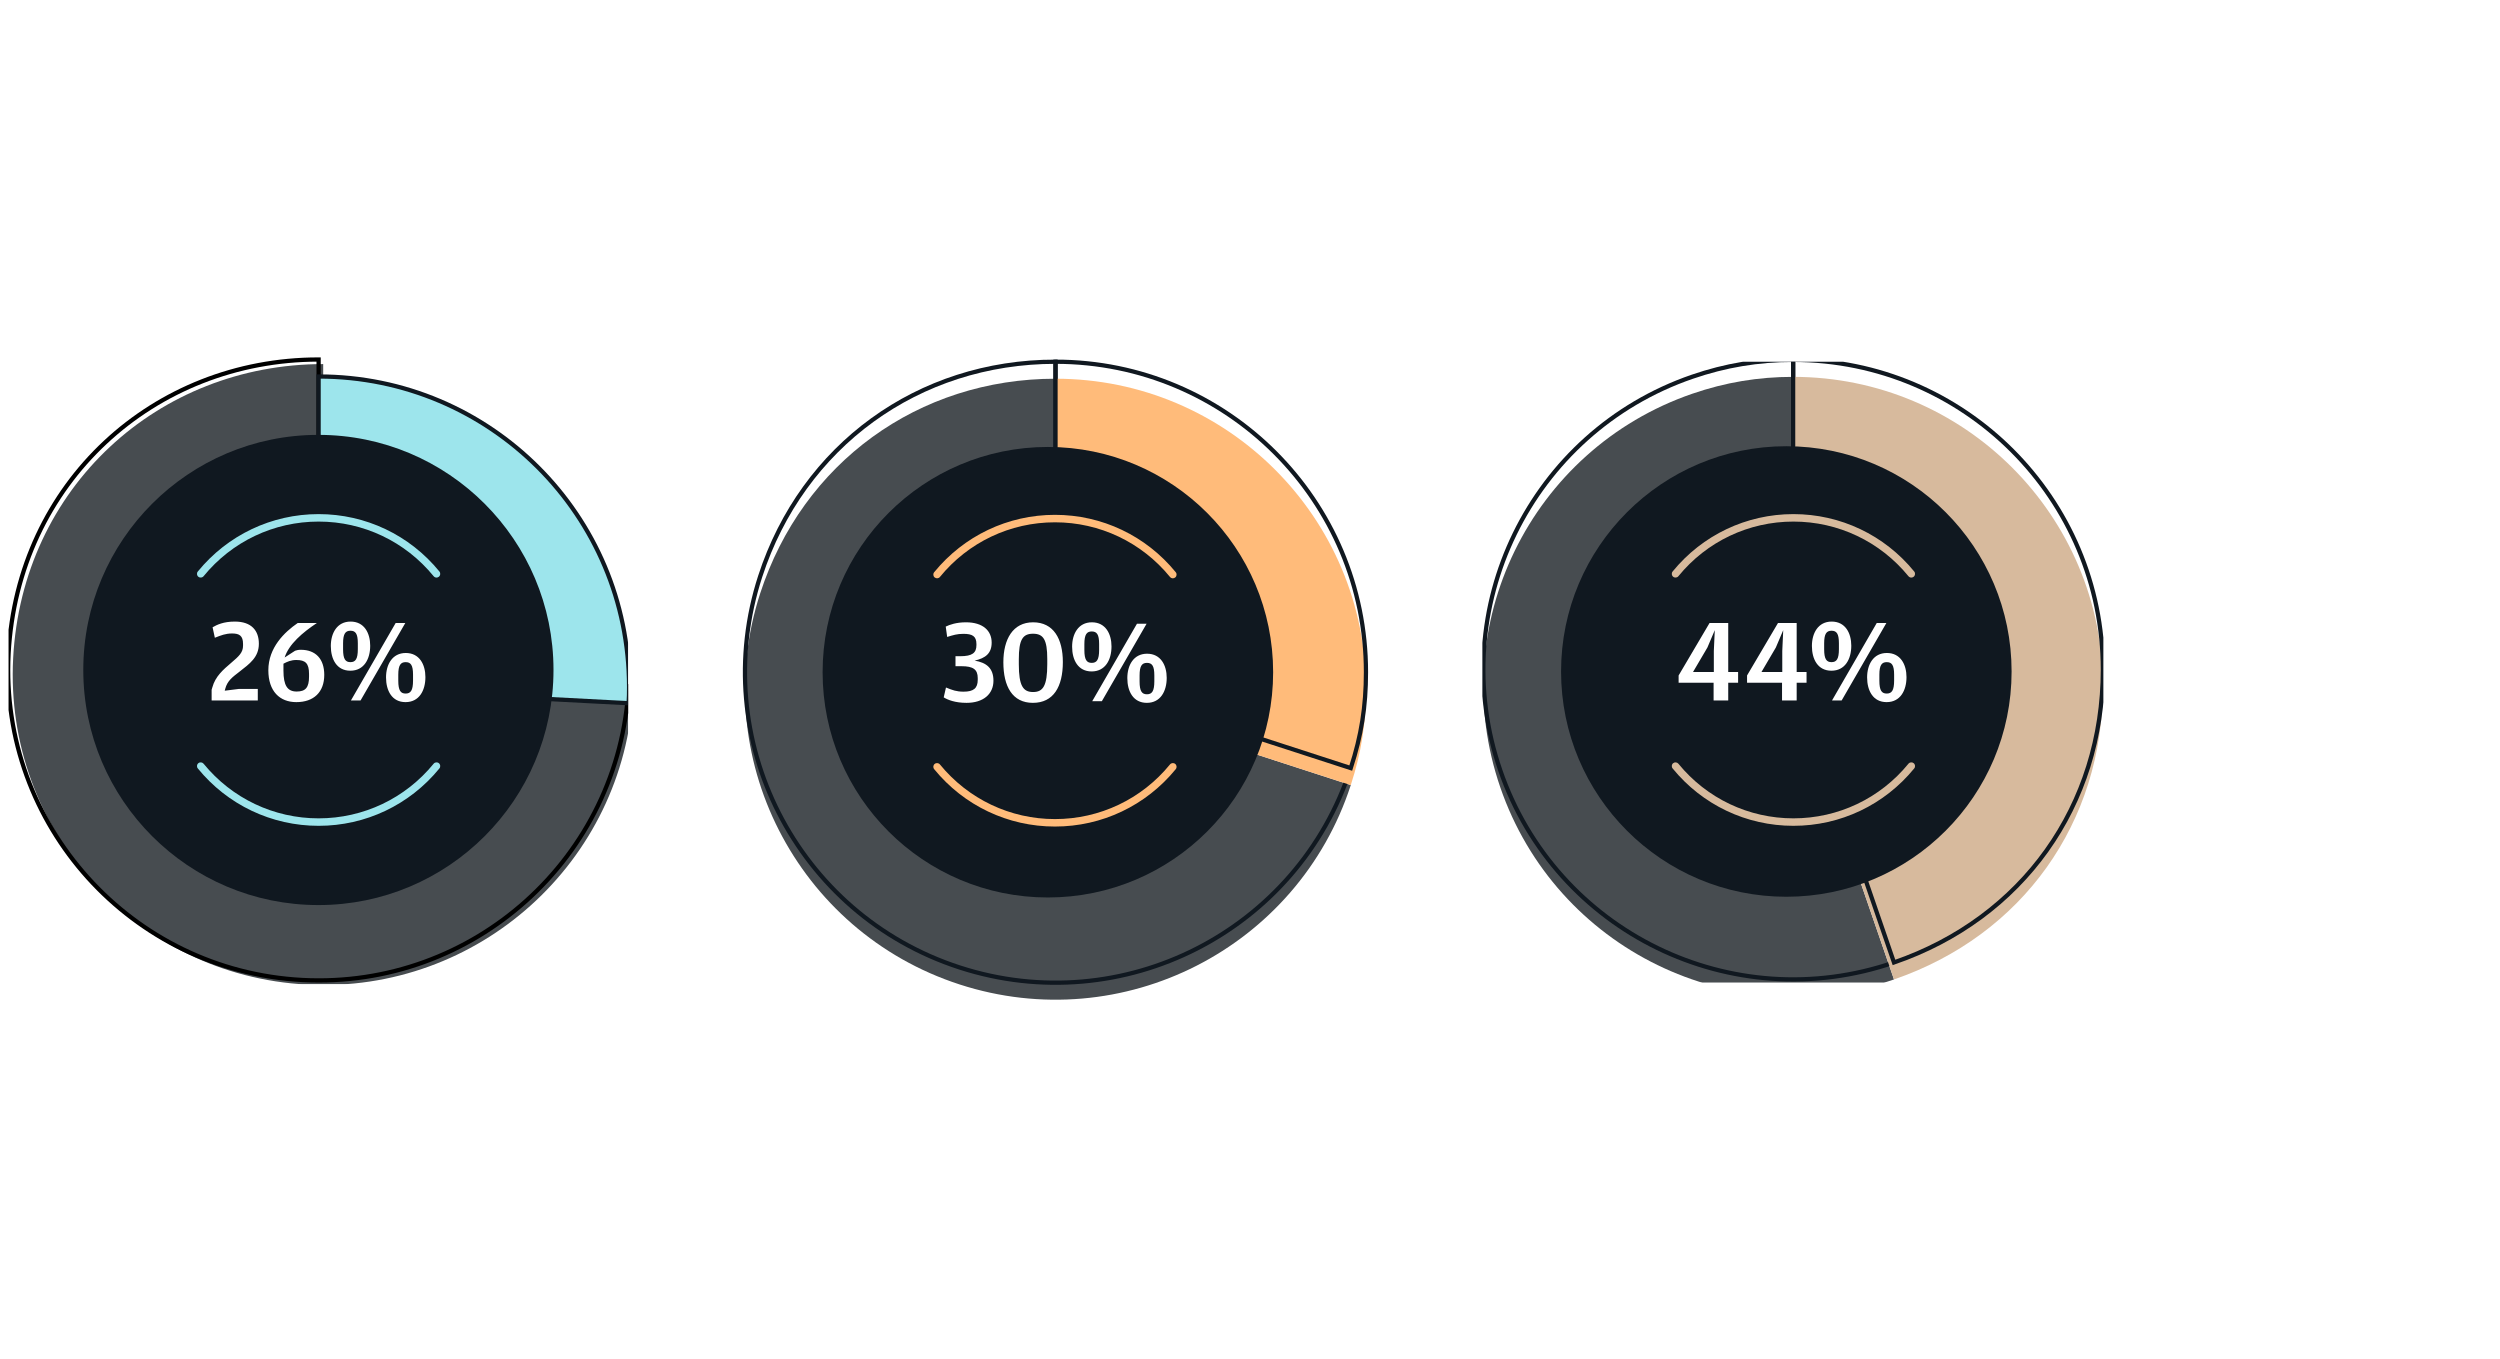
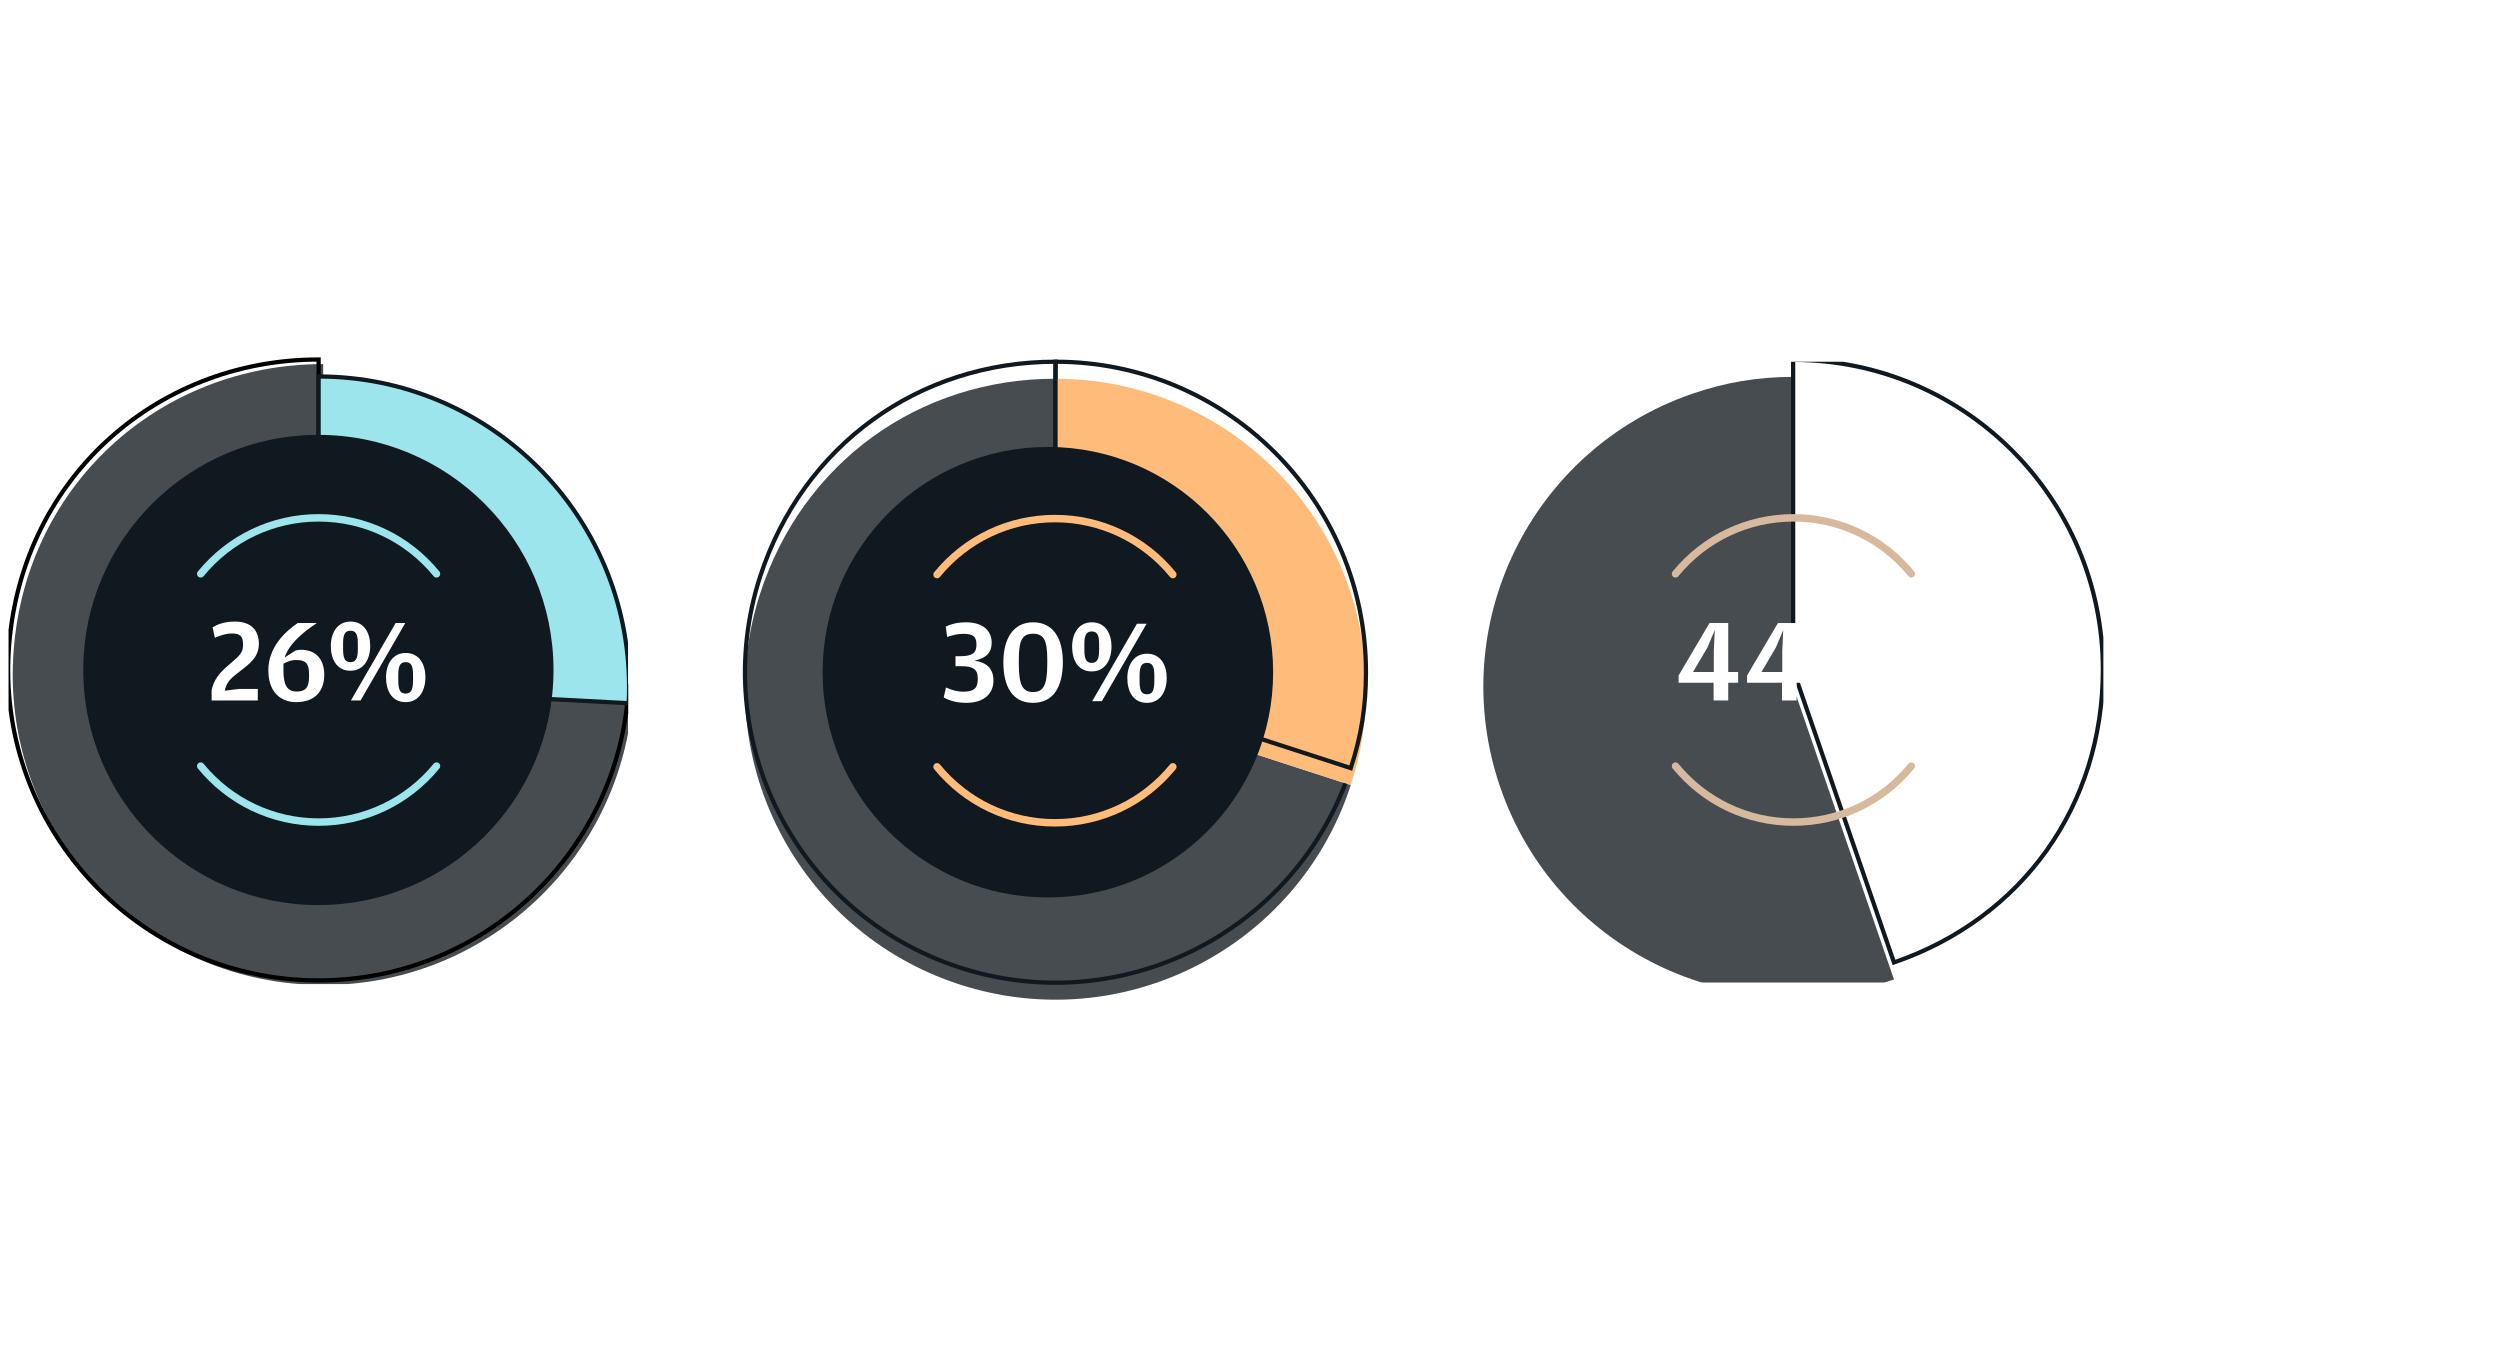
<svg xmlns="http://www.w3.org/2000/svg" width="585" height="318" viewBox="0 0 585 318" fill="none">
  <path d="M3.222 16L0.63 4.282H1.746L3.33 11.824L3.852 15.676L4.356 12.166L5.886 4.282H7.2L8.82 12.166L9.324 15.676L9.882 11.824L11.52 4.282H12.51L9.864 16H8.586L6.93 8.188L6.534 4.66L6.084 8.188L4.464 16H3.222ZM15.707 8.278V16H14.681V3.076H15.707V7.774L16.481 6.91C16.877 6.712 17.453 6.478 18.317 6.478C19.793 6.478 20.837 7.234 20.837 9.376V16H19.811V9.16C19.811 7.756 19.127 7.342 18.173 7.342C17.093 7.342 16.481 7.702 15.707 8.278ZM28.306 10.6V9.502C28.306 8.278 28 7.378 26.578 7.378C25.66 7.378 24.832 7.63 23.915 7.936L23.753 7.108C24.652 6.748 25.462 6.478 26.561 6.478C28.505 6.478 29.314 7.54 29.314 9.862V14.668C29.314 15.226 29.512 15.388 29.98 15.388H30.287L30.323 16.018C30.178 16.09 29.909 16.18 29.584 16.18C29.351 16.18 29.134 16.144 28.919 16.054L28.343 15.064L27.479 16C27.137 16.144 26.596 16.252 26.056 16.252C24.491 16.252 23.285 15.55 23.285 13.552C23.285 11.716 24.346 10.924 26.543 10.744L28.306 10.6ZM28.306 14.398V11.302L26.614 11.464C25.012 11.608 24.328 12.112 24.328 13.516V13.642C24.328 14.902 24.887 15.406 26.183 15.406C27.262 15.406 27.875 14.92 28.306 14.398ZM34.205 16.18C33.125 16.18 32.693 15.622 32.693 14.29V7.54H31.541V6.658H32.747L33.215 4.138H33.719V6.658H35.807V7.54H33.719V14.452C33.719 15.1 33.881 15.316 34.493 15.316H35.951L36.005 15.838C35.465 16.018 34.889 16.18 34.205 16.18ZM43.259 4.66C42.827 4.66 42.449 4.3 42.449 3.832C42.449 3.364 42.827 3.004 43.259 3.004C43.691 3.004 44.069 3.364 44.069 3.832C44.069 4.3 43.691 4.66 43.259 4.66ZM42.737 16V6.658H43.763V16H42.737ZM48.884 16.252C47.678 16.252 46.814 15.946 46.292 15.658L46.472 14.848C47.102 15.136 47.93 15.424 48.866 15.424C50.018 15.424 50.774 14.956 50.774 13.642C50.774 12.436 50.432 12.13 48.614 11.608C47.246 11.212 46.31 10.654 46.31 9.034C46.31 7.342 47.408 6.478 49.082 6.478C50.108 6.478 50.918 6.712 51.476 7L51.296 7.774C50.594 7.522 50.108 7.342 49.064 7.342C47.948 7.342 47.3 7.684 47.3 8.998C47.3 10.186 47.84 10.384 49.244 10.798C50.936 11.302 51.782 11.914 51.782 13.624C51.782 15.118 50.81 16.252 48.884 16.252ZM59.682 18.916L60.6 15.784L57.648 6.658H58.71L60.69 12.994L61.14 15.406L61.626 12.994L63.606 6.658H64.632L60.708 18.916H59.682ZM69.577 16.252C67.435 16.252 65.995 14.542 65.995 11.356C65.995 8.134 67.489 6.478 69.577 6.478C71.665 6.478 73.123 8.134 73.123 11.302C73.123 14.542 71.719 16.252 69.577 16.252ZM69.577 15.424C71.017 15.424 72.043 14.344 72.043 11.5V11.266C72.043 8.26 71.089 7.342 69.577 7.342C68.047 7.342 67.075 8.278 67.075 11.176V11.41C67.075 14.344 68.119 15.424 69.577 15.424ZM80.666 14.434V6.658H81.692V16H81.188L80.702 14.92L79.946 15.784C79.568 15.982 78.956 16.18 78.092 16.18C76.652 16.18 75.608 15.424 75.608 13.282V6.658H76.634V13.498C76.634 14.902 77.3 15.37 78.236 15.37C79.298 15.37 79.964 15.028 80.666 14.434ZM85.815 7.792L86.715 6.82C87.183 6.604 87.615 6.478 88.083 6.478C88.659 6.478 89.073 6.604 89.307 6.712L89.091 7.684C88.695 7.522 88.371 7.432 87.795 7.432C86.985 7.432 86.445 7.828 85.851 8.332V16H84.825V6.658H85.329L85.815 7.792ZM97.745 16L94.847 6.658H95.909L97.871 13.282L98.339 15.712L98.807 13.282L100.805 6.658H101.831L98.897 16H97.745ZM104.521 4.66C104.089 4.66 103.711 4.3 103.711 3.832C103.711 3.364 104.089 3.004 104.521 3.004C104.953 3.004 105.331 3.364 105.331 3.832C105.331 4.3 104.953 4.66 104.521 4.66ZM103.999 16V6.658H105.025V16H103.999ZM108.725 11.626C108.743 14.452 109.607 15.406 111.353 15.406C112.163 15.406 112.865 15.172 113.729 14.758L113.963 15.55C113.405 15.856 112.361 16.252 111.281 16.252C108.905 16.252 107.645 14.65 107.645 11.338C107.645 7.882 109.103 6.478 111.173 6.478C113.297 6.478 114.341 8.152 114.341 10.744V11.626H108.725ZM108.725 10.78H113.279V10.546C113.279 8.188 112.559 7.324 111.173 7.324C109.805 7.324 108.815 7.936 108.725 10.78ZM118.134 16L115.812 6.658H116.838L118.458 13.426L118.746 15.586L119.196 12.76L120.654 6.658H121.824L123.264 12.76L123.642 15.586L123.93 13.426L125.514 6.658H126.45L124.146 16H123.066L121.608 9.862L121.194 7.126L120.78 9.862L119.214 16H118.134ZM136.025 16.252C133.883 16.252 132.443 14.542 132.443 11.356C132.443 8.134 133.937 6.478 136.025 6.478C138.113 6.478 139.571 8.134 139.571 11.302C139.571 14.542 138.167 16.252 136.025 16.252ZM136.025 15.424C137.465 15.424 138.491 14.344 138.491 11.5V11.266C138.491 8.26 137.537 7.342 136.025 7.342C134.495 7.342 133.523 8.278 133.523 11.176V11.41C133.523 14.344 134.567 15.424 136.025 15.424ZM143.118 7.81L143.928 6.91C144.324 6.712 144.9 6.478 145.764 6.478C147.24 6.478 148.284 7.234 148.284 9.376V16H147.258V9.16C147.258 7.756 146.574 7.342 145.62 7.342C144.54 7.342 143.928 7.702 143.154 8.278V16H142.128V6.658H142.632L143.118 7.81ZM157.469 16.18C156.389 16.18 155.957 15.622 155.957 14.29V7.54H154.805V6.658H156.011L156.479 4.138H156.983V6.658H159.071V7.54H156.983V14.452C156.983 15.1 157.145 15.316 157.757 15.316H159.215L159.269 15.838C158.729 16.018 158.153 16.18 157.469 16.18ZM162.503 8.278V16H161.477V3.076H162.503V7.774L163.277 6.91C163.673 6.712 164.249 6.478 165.113 6.478C166.589 6.478 167.633 7.234 167.633 9.376V16H166.607V9.16C166.607 7.756 165.923 7.342 164.969 7.342C163.889 7.342 163.277 7.702 162.503 8.278ZM171.196 11.626C171.214 14.452 172.078 15.406 173.824 15.406C174.634 15.406 175.336 15.172 176.2 14.758L176.434 15.55C175.876 15.856 174.832 16.252 173.752 16.252C171.376 16.252 170.116 14.65 170.116 11.338C170.116 7.882 171.574 6.478 173.644 6.478C175.768 6.478 176.812 8.152 176.812 10.744V11.626H171.196ZM171.196 10.78H175.75V10.546C175.75 8.188 175.03 7.324 173.644 7.324C172.276 7.324 171.286 7.936 171.196 10.78ZM188.871 7.162L190.833 6.424V7.684H188.709L189.753 8.44C189.843 8.746 189.897 8.98 189.897 9.376C189.897 11.626 188.331 12.382 186.693 12.382C186.135 12.382 185.577 12.292 185.073 12.058C184.785 12.274 184.515 12.598 184.515 13.066C184.515 13.768 184.947 14.11 185.829 14.11H187.863C189.609 14.11 190.563 14.938 190.563 16.306C190.563 18.124 188.943 19.186 186.567 19.186C184.317 19.186 183.129 18.214 183.129 16.828C183.129 16.072 183.471 15.64 183.669 15.424L184.767 14.866C184.245 14.722 183.615 14.308 183.615 13.264C183.615 12.652 183.867 12.31 183.993 12.148L184.875 11.734L183.849 11.104C183.615 10.654 183.453 10.06 183.453 9.43C183.453 7.234 185.253 6.478 186.693 6.478C187.413 6.478 188.223 6.658 188.871 7.162ZM186.693 11.572C188.205 11.572 188.835 10.924 188.835 9.484V9.376C188.835 8.152 188.205 7.324 186.693 7.324C185.163 7.324 184.515 8.152 184.515 9.358V9.466C184.515 10.924 185.163 11.572 186.693 11.572ZM185.217 15.01C184.515 15.46 184.083 15.964 184.083 16.756C184.083 17.836 184.947 18.322 186.567 18.322C188.583 18.322 189.555 17.422 189.555 16.396V16.324C189.555 15.604 189.213 15.01 187.989 15.01H185.217ZM192.944 16V3.076H193.988V16H192.944ZM200.24 16.252C198.098 16.252 196.658 14.542 196.658 11.356C196.658 8.134 198.152 6.478 200.24 6.478C202.328 6.478 203.786 8.134 203.786 11.302C203.786 14.542 202.382 16.252 200.24 16.252ZM200.24 15.424C201.68 15.424 202.706 14.344 202.706 11.5V11.266C202.706 8.26 201.752 7.342 200.24 7.342C198.71 7.342 197.738 8.278 197.738 11.176V11.41C197.738 14.344 198.782 15.424 200.24 15.424ZM207.172 15.064L206.812 16.054H206.344V3.076H207.37V7.576C207.892 7.054 208.684 6.478 209.818 6.478C211.78 6.478 213.004 7.936 213.004 11.23C213.004 14.812 211.744 16.252 209.62 16.252C209.026 16.252 208.54 16.108 208.288 16.018L207.172 15.064ZM207.37 8.368V14.632C207.982 15.118 208.666 15.442 209.494 15.442C211.132 15.442 211.942 14.416 211.942 11.392V11.14C211.942 8.116 211.024 7.342 209.71 7.342C208.504 7.342 207.784 7.954 207.37 8.368ZM219.969 10.6V9.502C219.969 8.278 219.663 7.378 218.241 7.378C217.323 7.378 216.495 7.63 215.577 7.936L215.415 7.108C216.315 6.748 217.125 6.478 218.223 6.478C220.167 6.478 220.977 7.54 220.977 9.862V14.668C220.977 15.226 221.175 15.388 221.643 15.388H221.949L221.985 16.018C221.841 16.09 221.571 16.18 221.247 16.18C221.013 16.18 220.797 16.144 220.581 16.054L220.005 15.064L219.141 16C218.799 16.144 218.259 16.252 217.719 16.252C216.153 16.252 214.947 15.55 214.947 13.552C214.947 11.716 216.009 10.924 218.205 10.744L219.969 10.6ZM219.969 14.398V11.302L218.277 11.464C216.675 11.608 215.991 12.112 215.991 13.516V13.642C215.991 14.902 216.549 15.406 217.845 15.406C218.925 15.406 219.537 14.92 219.969 14.398ZM224.32 16V3.076H225.364V16H224.32ZM233.584 11.626C233.602 14.452 234.466 15.406 236.212 15.406C237.022 15.406 237.724 15.172 238.588 14.758L238.822 15.55C238.264 15.856 237.22 16.252 236.14 16.252C233.764 16.252 232.504 14.65 232.504 11.338C232.504 7.882 233.962 6.478 236.032 6.478C238.156 6.478 239.2 8.152 239.2 10.744V11.626H233.584ZM233.584 10.78H238.138V10.546C238.138 8.188 237.418 7.324 236.032 7.324C234.664 7.324 233.674 7.936 233.584 10.78ZM244.647 16.252C242.433 16.252 241.209 14.668 241.209 11.302C241.209 7.972 242.397 6.478 244.647 6.478C245.565 6.478 246.393 6.712 247.077 7L246.897 7.828C245.997 7.54 245.403 7.36 244.719 7.36C243.153 7.36 242.289 8.098 242.289 11.14V11.374C242.289 14.506 243.189 15.406 244.719 15.406C245.565 15.406 246.015 15.172 246.897 14.758L247.167 15.532C246.573 15.892 245.655 16.252 244.647 16.252ZM252.354 16.252C250.212 16.252 248.772 14.542 248.772 11.356C248.772 8.134 250.266 6.478 252.354 6.478C254.442 6.478 255.9 8.134 255.9 11.302C255.9 14.542 254.496 16.252 252.354 16.252ZM252.354 15.424C253.794 15.424 254.82 14.344 254.82 11.5V11.266C254.82 8.26 253.866 7.342 252.354 7.342C250.824 7.342 249.852 8.278 249.852 11.176V11.41C249.852 14.344 250.896 15.424 252.354 15.424ZM259.448 7.81L260.258 6.91C260.654 6.712 261.23 6.478 262.094 6.478C263.57 6.478 264.614 7.234 264.614 9.376V16H263.588V9.16C263.588 7.756 262.904 7.342 261.95 7.342C260.87 7.342 260.258 7.702 259.484 8.278V16H258.458V6.658H258.962L259.448 7.81ZM270.679 16.252C268.537 16.252 267.097 14.542 267.097 11.356C267.097 8.134 268.591 6.478 270.679 6.478C272.767 6.478 274.225 8.134 274.225 11.302C274.225 14.542 272.821 16.252 270.679 16.252ZM270.679 15.424C272.119 15.424 273.145 14.344 273.145 11.5V11.266C273.145 8.26 272.191 7.342 270.679 7.342C269.149 7.342 268.177 8.278 268.177 11.176V11.41C268.177 14.344 269.221 15.424 270.679 15.424ZM282.542 7.864L283.406 6.91C283.748 6.712 284.378 6.478 285.17 6.478C286.628 6.478 287.6 7.234 287.6 9.376V16H286.574V9.16C286.574 7.756 285.98 7.342 285.026 7.342C284 7.342 283.406 7.72 282.704 8.296V16H281.678V9.16C281.678 7.756 281.03 7.342 280.13 7.342C279.14 7.342 278.51 7.702 277.808 8.242V16H276.782V6.658H277.286L277.754 7.774L278.51 6.91C278.87 6.712 279.446 6.478 280.274 6.478C280.958 6.478 281.462 6.622 281.93 6.91L282.542 7.864ZM291.232 4.66C290.8 4.66 290.422 4.3 290.422 3.832C290.422 3.364 290.8 3.004 291.232 3.004C291.664 3.004 292.042 3.364 292.042 3.832C292.042 4.3 291.664 4.66 291.232 4.66ZM290.71 16V6.658H291.736V16H290.71ZM297.794 16.252C295.58 16.252 294.356 14.668 294.356 11.302C294.356 7.972 295.544 6.478 297.794 6.478C298.712 6.478 299.54 6.712 300.224 7L300.044 7.828C299.144 7.54 298.55 7.36 297.866 7.36C296.3 7.36 295.436 8.098 295.436 11.14V11.374C295.436 14.506 296.336 15.406 297.866 15.406C298.712 15.406 299.162 15.172 300.044 14.758L300.314 15.532C299.72 15.892 298.802 16.252 297.794 16.252ZM309.913 16.252C307.699 16.252 306.475 14.668 306.475 11.302C306.475 7.972 307.663 6.478 309.913 6.478C310.831 6.478 311.659 6.712 312.343 7L312.163 7.828C311.263 7.54 310.669 7.36 309.985 7.36C308.419 7.36 307.555 8.098 307.555 11.14V11.374C307.555 14.506 308.455 15.406 309.985 15.406C310.831 15.406 311.281 15.172 312.163 14.758L312.433 15.532C311.839 15.892 310.921 16.252 309.913 16.252ZM317.62 16.252C315.478 16.252 314.038 14.542 314.038 11.356C314.038 8.134 315.532 6.478 317.62 6.478C319.708 6.478 321.166 8.134 321.166 11.302C321.166 14.542 319.762 16.252 317.62 16.252ZM317.62 15.424C319.06 15.424 320.086 14.344 320.086 11.5V11.266C320.086 8.26 319.132 7.342 317.62 7.342C316.09 7.342 315.118 8.278 315.118 11.176V11.41C315.118 14.344 316.162 15.424 317.62 15.424ZM324.714 7.81L325.524 6.91C325.92 6.712 326.496 6.478 327.36 6.478C328.836 6.478 329.88 7.234 329.88 9.376V16H328.854V9.16C328.854 7.756 328.17 7.342 327.216 7.342C326.136 7.342 325.524 7.702 324.75 8.278V16H323.724V6.658H324.228L324.714 7.81ZM337.925 7.414V3.076H338.951V16H338.447L337.979 14.884L336.917 15.91C336.647 16.036 336.197 16.18 335.549 16.18C333.479 16.18 332.363 14.488 332.363 11.23C332.363 8.008 333.641 6.478 335.585 6.478C336.665 6.478 337.421 6.964 337.925 7.414ZM337.925 14.38V8.224C337.511 7.9 336.737 7.342 335.711 7.342C334.253 7.342 333.425 8.098 333.425 11.14V11.392C333.425 14.362 334.271 15.37 335.729 15.37C336.611 15.37 337.115 15.01 337.925 14.38ZM342.66 4.66C342.228 4.66 341.85 4.3 341.85 3.832C341.85 3.364 342.228 3.004 342.66 3.004C343.092 3.004 343.47 3.364 343.47 3.832C343.47 4.3 343.092 4.66 342.66 4.66ZM342.138 16V6.658H343.164V16H342.138ZM348.016 16.18C346.936 16.18 346.504 15.622 346.504 14.29V7.54H345.352V6.658H346.558L347.026 4.138H347.53V6.658H349.618V7.54H347.53V14.452C347.53 15.1 347.692 15.316 348.304 15.316H349.762L349.816 15.838C349.276 16.018 348.7 16.18 348.016 16.18ZM352.6 4.66C352.168 4.66 351.79 4.3 351.79 3.832C351.79 3.364 352.168 3.004 352.6 3.004C353.032 3.004 353.41 3.364 353.41 3.832C353.41 4.3 353.032 4.66 352.6 4.66ZM352.078 16V6.658H353.104V16H352.078ZM359.306 16.252C357.164 16.252 355.724 14.542 355.724 11.356C355.724 8.134 357.218 6.478 359.306 6.478C361.394 6.478 362.852 8.134 362.852 11.302C362.852 14.542 361.448 16.252 359.306 16.252ZM359.306 15.424C360.746 15.424 361.772 14.344 361.772 11.5V11.266C361.772 8.26 360.818 7.342 359.306 7.342C357.776 7.342 356.804 8.278 356.804 11.176V11.41C356.804 14.344 357.848 15.424 359.306 15.424ZM366.399 7.81L367.209 6.91C367.605 6.712 368.181 6.478 369.045 6.478C370.521 6.478 371.565 7.234 371.565 9.376V16H370.539V9.16C370.539 7.756 369.855 7.342 368.901 7.342C367.821 7.342 367.209 7.702 366.435 8.278V16H365.409V6.658H365.913L366.399 7.81ZM376.55 16.252C375.344 16.252 374.48 15.946 373.958 15.658L374.138 14.848C374.768 15.136 375.596 15.424 376.532 15.424C377.684 15.424 378.44 14.956 378.44 13.642C378.44 12.436 378.098 12.13 376.28 11.608C374.912 11.212 373.976 10.654 373.976 9.034C373.976 7.342 375.074 6.478 376.748 6.478C377.774 6.478 378.584 6.712 379.142 7L378.962 7.774C378.26 7.522 377.774 7.342 376.73 7.342C375.614 7.342 374.966 7.684 374.966 8.998C374.966 10.186 375.506 10.384 376.91 10.798C378.602 11.302 379.448 11.914 379.448 13.624C379.448 15.118 378.476 16.252 376.55 16.252ZM390.75 10.6V9.502C390.75 8.278 390.444 7.378 389.022 7.378C388.104 7.378 387.276 7.63 386.358 7.936L386.196 7.108C387.096 6.748 387.906 6.478 389.004 6.478C390.948 6.478 391.758 7.54 391.758 9.862V14.668C391.758 15.226 391.956 15.388 392.424 15.388H392.73L392.766 16.018C392.622 16.09 392.352 16.18 392.028 16.18C391.794 16.18 391.578 16.144 391.362 16.054L390.786 15.064L389.922 16C389.58 16.144 389.04 16.252 388.5 16.252C386.934 16.252 385.728 15.55 385.728 13.552C385.728 11.716 386.79 10.924 388.986 10.744L390.75 10.6ZM390.75 14.398V11.302L389.058 11.464C387.456 11.608 386.772 12.112 386.772 13.516V13.642C386.772 14.902 387.33 15.406 388.626 15.406C389.706 15.406 390.318 14.92 390.75 14.398ZM396.919 16.252C395.713 16.252 394.849 15.946 394.327 15.658L394.507 14.848C395.137 15.136 395.965 15.424 396.901 15.424C398.053 15.424 398.809 14.956 398.809 13.642C398.809 12.436 398.467 12.13 396.649 11.608C395.281 11.212 394.345 10.654 394.345 9.034C394.345 7.342 395.443 6.478 397.117 6.478C398.143 6.478 398.953 6.712 399.511 7L399.331 7.774C398.629 7.522 398.143 7.342 397.099 7.342C395.983 7.342 395.335 7.684 395.335 8.998C395.335 10.186 395.875 10.384 397.279 10.798C398.971 11.302 399.817 11.914 399.817 13.624C399.817 15.118 398.845 16.252 396.919 16.252ZM408.004 16L405.682 6.658H406.708L408.328 13.426L408.616 15.586L409.066 12.76L410.524 6.658H411.694L413.134 12.76L413.512 15.586L413.8 13.426L415.384 6.658H416.32L414.016 16H412.936L411.478 9.862L411.064 7.126L410.65 9.862L409.084 16H408.004ZM418.835 11.626C418.853 14.452 419.717 15.406 421.463 15.406C422.273 15.406 422.975 15.172 423.839 14.758L424.073 15.55C423.515 15.856 422.471 16.252 421.391 16.252C419.015 16.252 417.755 14.65 417.755 11.338C417.755 7.882 419.213 6.478 421.283 6.478C423.407 6.478 424.451 8.152 424.451 10.744V11.626H418.835ZM418.835 10.78H423.389V10.546C423.389 8.188 422.669 7.324 421.283 7.324C419.915 7.324 418.925 7.936 418.835 10.78ZM437.266 7.864L438.13 6.91C438.472 6.712 439.102 6.478 439.894 6.478C441.352 6.478 442.324 7.234 442.324 9.376V16H441.298V9.16C441.298 7.756 440.704 7.342 439.75 7.342C438.724 7.342 438.13 7.72 437.428 8.296V16H436.402V9.16C436.402 7.756 435.754 7.342 434.854 7.342C433.864 7.342 433.234 7.702 432.532 8.242V16H431.506V6.658H432.01L432.478 7.774L433.234 6.91C433.594 6.712 434.17 6.478 434.998 6.478C435.682 6.478 436.186 6.622 436.654 6.91L437.266 7.864ZM448.385 16.252C446.243 16.252 444.803 14.542 444.803 11.356C444.803 8.134 446.297 6.478 448.385 6.478C450.473 6.478 451.931 8.134 451.931 11.302C451.931 14.542 450.527 16.252 448.385 16.252ZM448.385 15.424C449.825 15.424 450.851 14.344 450.851 11.5V11.266C450.851 8.26 449.897 7.342 448.385 7.342C446.855 7.342 445.883 8.278 445.883 11.176V11.41C445.883 14.344 446.927 15.424 448.385 15.424ZM456.185 16L453.287 6.658H454.349L456.311 13.282L456.779 15.712L457.247 13.282L459.245 6.658H460.271L457.337 16H456.185ZM462.714 11.626C462.732 14.452 463.596 15.406 465.342 15.406C466.152 15.406 466.854 15.172 467.718 14.758L467.952 15.55C467.394 15.856 466.35 16.252 465.27 16.252C462.894 16.252 461.634 14.65 461.634 11.338C461.634 7.882 463.092 6.478 465.162 6.478C467.286 6.478 468.33 8.152 468.33 10.744V11.626H462.714ZM462.714 10.78H467.268V10.546C467.268 8.188 466.548 7.324 465.162 7.324C463.794 7.324 462.804 7.936 462.714 10.78ZM475.96 4.66C475.528 4.66 475.15 4.3 475.15 3.832C475.15 3.364 475.528 3.004 475.96 3.004C476.392 3.004 476.77 3.364 476.77 3.832C476.77 4.3 476.392 4.66 475.96 4.66ZM475.438 16V6.658H476.464V16H475.438ZM480.65 7.81L481.46 6.91C481.856 6.712 482.432 6.478 483.296 6.478C484.772 6.478 485.816 7.234 485.816 9.376V16H484.79V9.16C484.79 7.756 484.106 7.342 483.152 7.342C482.072 7.342 481.46 7.702 480.686 8.278V16H479.66V6.658H480.164L480.65 7.81ZM490.443 16.18C489.363 16.18 488.931 15.622 488.931 14.29V7.54H487.779V6.658H488.985L489.453 4.138H489.957V6.658H492.045V7.54H489.957V14.452C489.957 15.1 490.119 15.316 490.731 15.316H492.189L492.243 15.838C491.703 16.018 491.127 16.18 490.443 16.18ZM497.458 16.252C495.316 16.252 493.876 14.542 493.876 11.356C493.876 8.134 495.37 6.478 497.458 6.478C499.546 6.478 501.004 8.134 501.004 11.302C501.004 14.542 499.6 16.252 497.458 16.252ZM497.458 15.424C498.898 15.424 499.924 14.344 499.924 11.5V11.266C499.924 8.26 498.97 7.342 497.458 7.342C495.928 7.342 494.956 8.278 494.956 11.176V11.41C494.956 14.344 496 15.424 497.458 15.424ZM507.31 16V15.01L507.418 14.578C507.85 12.886 509.218 11.77 510.478 10.672C511.9 9.43 512.728 8.71 512.728 7.45V7.252C512.728 5.488 512.062 4.984 510.55 4.984C509.416 4.984 508.678 5.308 507.904 5.668L507.634 4.894C508.354 4.498 509.2 4.066 510.676 4.066C513.016 4.066 513.88 5.506 513.88 7.198C513.88 9.07 512.566 10.132 510.946 11.41C509.524 12.526 508.552 13.372 508.246 14.974L508.192 15.262L510.046 15.1H513.79V16H507.31ZM519.981 16.252C517.263 16.252 516.039 13.822 516.039 10.114C516.039 6.532 517.335 4.066 520.017 4.066C522.681 4.066 523.977 6.478 523.977 10.078C523.977 14.02 522.735 16.252 519.981 16.252ZM520.017 15.406C521.943 15.406 522.843 13.912 522.843 10.168V9.808C522.843 6.496 521.979 4.984 519.999 4.984C518.037 4.984 517.173 6.568 517.173 9.88V10.222C517.173 13.966 518.091 15.406 520.017 15.406ZM525.899 16V15.01L526.007 14.578C526.439 12.886 527.807 11.77 529.067 10.672C530.489 9.43 531.317 8.71 531.317 7.45V7.252C531.317 5.488 530.651 4.984 529.139 4.984C528.005 4.984 527.267 5.308 526.493 5.668L526.223 4.894C526.943 4.498 527.789 4.066 529.265 4.066C531.605 4.066 532.469 5.506 532.469 7.198C532.469 9.07 531.155 10.132 529.535 11.41C528.113 12.526 527.141 13.372 526.835 14.974L526.781 15.262L528.635 15.1H532.379V16H525.899ZM535.64 9.952L536.864 8.98C537.278 8.818 537.764 8.656 538.484 8.656C540.446 8.656 542.012 9.934 542.012 12.346C542.012 14.722 540.608 16.252 538.286 16.252C535.982 16.252 534.452 14.542 534.452 11.428C534.452 7.918 536.99 5.65 539.06 4.282H540.734C538.232 5.65 536.126 7.666 535.64 9.952ZM535.568 10.492C535.55 10.618 535.55 10.762 535.55 10.906V11.572C535.55 14.254 536.468 15.424 538.322 15.424C539.96 15.424 540.878 14.65 540.878 12.616V12.202C540.878 10.168 539.924 9.538 538.25 9.538C537.098 9.538 536.378 9.988 535.568 10.492ZM545.236 12.868L544.93 10.492C544.858 9.898 544.894 9.628 545.524 9.448C547.684 8.836 548.026 8.494 548.026 6.622V6.478C548.026 4.804 547.594 4.3 545.794 4.3C544.858 4.3 544.174 4.498 543.256 4.822L543.094 4.03C543.634 3.76 544.732 3.364 545.938 3.364C547.99 3.364 549.16 4.372 549.16 6.568C549.16 8.656 548.332 9.556 545.938 10.042V12.868H545.236ZM545.65 16.162C545.146 16.162 544.678 15.748 544.678 15.172C544.678 14.578 545.146 14.164 545.65 14.164C546.19 14.164 546.64 14.578 546.64 15.172C546.64 15.748 546.19 16.162 545.65 16.162Z" fill="white" />
  <path d="M369.671 267.637L367.38 257.28H368.367L369.767 263.946L370.228 267.35L370.674 264.248L372.026 257.28H373.187L374.619 264.248L375.065 267.35L375.558 263.946L377.006 257.28H377.881L375.542 267.637H374.412L372.949 260.732L372.599 257.614L372.201 260.732L370.769 267.637H369.671ZM381.894 267.859C380 267.859 378.728 266.348 378.728 263.532C378.728 260.684 380.048 259.22 381.894 259.22C383.739 259.22 385.028 260.684 385.028 263.484C385.028 266.348 383.787 267.859 381.894 267.859ZM381.894 267.127C383.166 267.127 384.073 266.173 384.073 263.659V263.452C384.073 260.796 383.23 259.984 381.894 259.984C380.541 259.984 379.682 260.811 379.682 263.373V263.58C379.682 266.173 380.605 267.127 381.894 267.127ZM388.004 260.382L388.8 259.523C389.213 259.332 389.595 259.22 390.009 259.22C390.518 259.22 390.884 259.332 391.091 259.427L390.9 260.286C390.55 260.143 390.263 260.064 389.754 260.064C389.038 260.064 388.561 260.414 388.036 260.859V267.637H387.129V259.38H387.575L388.004 260.382ZM394.642 267.859C393.576 267.859 392.813 267.589 392.351 267.334L392.51 266.618C393.067 266.873 393.799 267.127 394.626 267.127C395.645 267.127 396.313 266.714 396.313 265.552C396.313 264.487 396.011 264.216 394.404 263.755C393.195 263.405 392.367 262.911 392.367 261.48C392.367 259.984 393.338 259.22 394.817 259.22C395.724 259.22 396.44 259.427 396.933 259.682L396.774 260.366C396.154 260.143 395.724 259.984 394.801 259.984C393.815 259.984 393.242 260.286 393.242 261.448C393.242 262.498 393.72 262.673 394.961 263.039C396.456 263.484 397.204 264.025 397.204 265.537C397.204 266.857 396.345 267.859 394.642 267.859ZM399.631 263.771C399.647 266.268 400.411 267.112 401.954 267.112C402.67 267.112 403.29 266.905 404.054 266.539L404.261 267.239C403.768 267.509 402.845 267.859 401.89 267.859C399.79 267.859 398.677 266.443 398.677 263.516C398.677 260.461 399.965 259.22 401.795 259.22C403.672 259.22 404.595 260.7 404.595 262.991V263.771H399.631ZM399.631 263.023H403.656V262.816C403.656 260.732 403.02 259.968 401.795 259.968C400.586 259.968 399.711 260.509 399.631 263.023ZM411.976 267.796C411.021 267.796 410.639 267.302 410.639 266.125V260.159H409.621V259.38H410.687L411.101 257.152H411.546V259.38H413.392V260.159H411.546V266.268C411.546 266.841 411.689 267.032 412.23 267.032H413.519L413.567 267.493C413.089 267.653 412.58 267.796 411.976 267.796ZM416.266 260.811V267.637H415.359V256.214H416.266V260.366L416.95 259.602C417.3 259.427 417.809 259.22 418.573 259.22C419.878 259.22 420.8 259.889 420.8 261.782V267.637H419.894V261.591C419.894 260.35 419.289 259.984 418.446 259.984C417.491 259.984 416.95 260.302 416.266 260.811ZM427.243 262.864V261.893C427.243 260.811 426.973 260.016 425.716 260.016C424.904 260.016 424.172 260.239 423.361 260.509L423.218 259.777C424.013 259.459 424.729 259.22 425.7 259.22C427.418 259.22 428.134 260.159 428.134 262.211V266.459C428.134 266.952 428.309 267.096 428.723 267.096H428.993L429.025 267.653C428.898 267.716 428.659 267.796 428.373 267.796C428.166 267.796 427.975 267.764 427.784 267.684L427.275 266.809L426.511 267.637C426.209 267.764 425.732 267.859 425.254 267.859C423.87 267.859 422.804 267.239 422.804 265.473C422.804 263.85 423.743 263.15 425.684 262.991L427.243 262.864ZM427.243 266.221V263.484L425.748 263.627C424.332 263.755 423.727 264.2 423.727 265.441V265.552C423.727 266.666 424.22 267.112 425.366 267.112C426.32 267.112 426.861 266.682 427.243 266.221ZM431.709 260.398L432.425 259.602C432.775 259.427 433.284 259.22 434.048 259.22C435.352 259.22 436.275 259.889 436.275 261.782V267.637H435.368V261.591C435.368 260.35 434.763 259.984 433.92 259.984C432.966 259.984 432.425 260.302 431.741 260.811V267.637H430.834V259.38H431.279L431.709 260.398ZM441.974 267.637V266.762L442.07 266.38C442.451 264.884 443.661 263.898 444.774 262.927C446.031 261.83 446.763 261.193 446.763 260.08V259.905C446.763 258.345 446.174 257.9 444.838 257.9C443.836 257.9 443.183 258.186 442.499 258.505L442.261 257.82C442.897 257.47 443.645 257.089 444.949 257.089C447.018 257.089 447.781 258.361 447.781 259.857C447.781 261.511 446.62 262.45 445.188 263.58C443.931 264.566 443.072 265.314 442.801 266.73L442.754 266.984L444.392 266.841H447.702V267.637H441.974ZM453.014 267.859C450.612 267.859 449.53 265.712 449.53 262.434C449.53 259.268 450.675 257.089 453.046 257.089C455.4 257.089 456.546 259.22 456.546 262.402C456.546 265.887 455.448 267.859 453.014 267.859ZM453.046 267.112C454.748 267.112 455.544 265.791 455.544 262.482V262.164C455.544 259.236 454.78 257.9 453.03 257.9C451.296 257.9 450.532 259.3 450.532 262.227V262.53C450.532 265.839 451.344 267.112 453.046 267.112ZM458.086 267.637V266.762L458.181 266.38C458.563 264.884 459.772 263.898 460.886 262.927C462.143 261.83 462.874 261.193 462.874 260.08V259.905C462.874 258.345 462.286 257.9 460.949 257.9C459.947 257.9 459.295 258.186 458.611 258.505L458.372 257.82C459.008 257.47 459.756 257.089 461.061 257.089C463.129 257.089 463.893 258.361 463.893 259.857C463.893 261.511 462.731 262.45 461.299 263.58C460.043 264.566 459.183 265.314 458.913 266.73L458.865 266.984L460.504 266.841H463.813V267.637H458.086ZM468.187 267.859C466.835 267.859 465.991 267.478 465.371 267.096L465.609 266.412C466.453 266.793 467.01 267.064 468.028 267.064C469.571 267.064 470.43 266.38 470.43 264.502V264.343C470.43 262.307 469.698 261.861 468.553 261.861C467.503 261.861 467.105 262.259 466.755 262.641L465.832 262.498L466.055 257.28H470.939V258.075H466.898L466.771 260.716L466.516 262.132C466.962 261.623 467.566 261.146 468.632 261.146C470.128 261.146 471.448 262.036 471.448 264.423C471.448 266.427 470.112 267.859 468.187 267.859Z" fill="white" />
  <g clip-path="url(#clip0_154_182)">
    <g filter="url(#filter0_i_154_182)">
      <path d="M419.594 156.686L443.192 225.215C405.348 238.249 364.098 218.128 351.074 180.284C338.031 142.431 358.152 101.191 395.996 88.157C403.716 85.5 411.428 84.208 419.594 84.208V156.686Z" fill="#474C50" />
    </g>
-     <path d="M419.594 156.686L443.192 225.215C405.348 238.249 364.098 218.128 351.074 180.284C338.031 142.431 358.152 101.191 395.996 88.157C403.716 85.5 411.428 84.208 419.594 84.208V156.686Z" stroke="#101820" stroke-width="0.994" stroke-miterlimit="10" />
    <g filter="url(#filter1_i_154_182)">
-       <path d="M419.594 156.686V84.208C459.622 84.208 492.072 116.658 492.072 156.686C492.072 188.503 473.279 214.856 443.192 225.215L419.594 156.686Z" fill="#D7BA9D" />
-     </g>
+       </g>
    <path d="M419.594 156.686V84.208C459.622 84.208 492.072 116.658 492.072 156.686C492.072 188.503 473.279 214.856 443.192 225.215L419.594 156.686Z" stroke="#101820" stroke-width="0.994" stroke-miterlimit="10" />
-     <circle cx="418.002" cy="157.128" r="52.712" fill="#101820" />
    <path d="M419.66 193.241C408.658 193.241 398.353 188.345 391.395 179.814C391.091 179.44 391.143 178.892 391.517 178.587C391.891 178.283 392.439 178.344 392.743 178.709C399.379 186.832 409.189 191.493 419.66 191.493C430.131 191.493 439.949 186.832 446.576 178.709C446.881 178.335 447.428 178.283 447.802 178.587C448.176 178.892 448.229 179.44 447.924 179.814C440.958 188.345 430.661 193.241 419.66 193.241Z" fill="#D7BA9D" />
    <path d="M447.255 135.156C447.002 135.156 446.75 135.043 446.576 134.834C439.941 126.711 430.131 122.05 419.66 122.05C409.189 122.05 399.37 126.711 392.743 134.834C392.439 135.208 391.891 135.26 391.517 134.956C391.143 134.651 391.091 134.103 391.395 133.73C398.362 125.198 408.658 120.302 419.66 120.302C430.661 120.302 440.967 125.198 447.924 133.73C448.229 134.103 448.176 134.651 447.802 134.956C447.637 135.086 447.446 135.156 447.255 135.156Z" fill="#D7BA9D" />
    <path d="M400.982 163.907V159.759H392.796V158.06L400.035 145.782H404.406V157.253H406.717V159.759H404.406V163.907H400.982ZM396.165 157.253H401.037V152.325L401.26 147.453L399.534 151.518L396.165 157.253ZM416.996 163.907V159.759H408.811V158.06L416.05 145.782H420.421V157.253H422.732V159.759H420.421V163.907H416.996ZM412.18 157.253H417.052V152.325L417.275 147.453L415.548 151.518L412.18 157.253ZM428.552 156.947C425.378 156.947 423.986 154.274 423.986 151.156C423.986 148.177 425.433 145.448 428.607 145.448C431.809 145.448 433.201 148.149 433.201 151.1C433.201 154.218 431.753 156.947 428.552 156.947ZM428.691 163.907L439.159 145.782H441.414L430.946 163.907H428.691ZM441.47 164.297C438.296 164.297 436.904 161.624 436.904 158.506C436.904 155.527 438.352 152.798 441.526 152.798C444.728 152.798 446.12 155.499 446.12 158.45C446.12 161.568 444.672 164.297 441.47 164.297ZM428.579 154.942C429.749 154.942 430.306 154.218 430.306 151.907V150.515C430.306 148.26 429.749 147.592 428.579 147.592C427.41 147.592 426.853 148.288 426.853 150.543V151.935C426.853 154.246 427.41 154.942 428.579 154.942ZM441.498 162.292C442.667 162.292 443.224 161.568 443.224 159.258V157.865C443.224 155.61 442.667 154.942 441.498 154.942C440.329 154.942 439.772 155.638 439.772 157.893V159.285C439.772 161.596 440.329 162.292 441.498 162.292Z" fill="white" />
  </g>
  <path d="M23.041 267.637V257.28H26.016C27.782 257.28 29.087 258.123 29.087 260C29.087 261.496 28.085 262.021 27.337 262.291C28.18 262.482 29.341 263.246 29.341 264.741C29.341 266.841 27.83 267.637 26.175 267.637H23.041ZM24.012 261.941H26.048C27.591 261.941 28.101 261.432 28.101 260.064V259.952C28.101 258.6 27.544 258.091 25.873 258.091H24.012V261.941ZM24.012 266.825H26.048C27.512 266.825 28.276 266.284 28.276 264.837V264.693C28.276 263.246 27.655 262.689 26.096 262.689H24.012V266.825ZM31.92 263.771C31.936 266.268 32.7 267.112 34.243 267.112C34.959 267.112 35.579 266.905 36.343 266.539L36.55 267.239C36.057 267.509 35.134 267.859 34.179 267.859C32.079 267.859 30.966 266.443 30.966 263.516C30.966 260.461 32.254 259.22 34.084 259.22C35.961 259.22 36.884 260.7 36.884 262.991V263.771H31.92ZM31.92 263.023H35.945V262.816C35.945 260.732 35.309 259.968 34.084 259.968C32.875 259.968 32 260.509 31.92 263.023ZM40.474 267.796C39.519 267.796 39.137 267.302 39.137 266.125V260.159H38.119V259.38H39.185L39.599 257.152H40.044V259.38H41.89V260.159H40.044V266.268C40.044 266.841 40.187 267.032 40.728 267.032H42.017L42.065 267.493C41.587 267.653 41.078 267.796 40.474 267.796ZM45.15 267.796C44.196 267.796 43.814 267.302 43.814 266.125V260.159H42.796V259.38H43.861L44.275 257.152H44.721V259.38H46.566V260.159H44.721V266.268C44.721 266.841 44.864 267.032 45.405 267.032H46.693L46.741 267.493C46.264 267.653 45.755 267.796 45.15 267.796ZM48.979 263.771C48.995 266.268 49.759 267.112 51.302 267.112C52.018 267.112 52.639 266.905 53.402 266.539L53.609 267.239C53.116 267.509 52.193 267.859 51.239 267.859C49.139 267.859 48.025 266.443 48.025 263.516C48.025 260.461 49.313 259.22 51.143 259.22C53.02 259.22 53.943 260.7 53.943 262.991V263.771H48.979ZM48.979 263.023H53.005V262.816C53.005 260.732 52.368 259.968 51.143 259.968C49.934 259.968 49.059 260.509 48.979 263.023ZM56.944 260.382L57.74 259.523C58.153 259.332 58.535 259.22 58.949 259.22C59.458 259.22 59.824 259.332 60.031 259.427L59.84 260.286C59.49 260.143 59.203 260.064 58.694 260.064C57.978 260.064 57.501 260.414 56.976 260.859V267.637H56.069V259.38H56.515L56.944 260.382ZM66.979 267.796C66.025 267.796 65.643 267.302 65.643 266.125V260.159H64.624V259.38H65.691L66.104 257.152H66.55V259.38H68.395V260.159H66.55V266.268C66.55 266.841 66.693 267.032 67.234 267.032H68.522L68.57 267.493C68.093 267.653 67.584 267.796 66.979 267.796ZM71.27 260.811V267.637H70.363V256.214H71.27V260.366L71.954 259.602C72.304 259.427 72.813 259.22 73.577 259.22C74.881 259.22 75.804 259.889 75.804 261.782V267.637H74.897V261.591C74.897 260.35 74.293 259.984 73.449 259.984C72.495 259.984 71.954 260.302 71.27 260.811ZM82.246 262.864V261.893C82.246 260.811 81.976 260.016 80.719 260.016C79.908 260.016 79.176 260.239 78.365 260.509L78.221 259.777C79.017 259.459 79.733 259.22 80.703 259.22C82.421 259.22 83.138 260.159 83.138 262.211V266.459C83.138 266.952 83.312 267.096 83.726 267.096H83.997L84.028 267.653C83.901 267.716 83.662 267.796 83.376 267.796C83.169 267.796 82.978 267.764 82.787 267.684L82.278 266.809L81.515 267.637C81.212 267.764 80.735 267.859 80.258 267.859C78.874 267.859 77.808 267.239 77.808 265.473C77.808 263.85 78.746 263.15 80.687 262.991L82.246 262.864ZM82.246 266.221V263.484L80.751 263.627C79.335 263.755 78.731 264.2 78.731 265.441V265.552C78.731 266.666 79.224 267.112 80.369 267.112C81.324 267.112 81.865 266.682 82.246 266.221ZM86.712 260.398L87.428 259.602C87.778 259.427 88.287 259.22 89.051 259.22C90.356 259.22 91.278 259.889 91.278 261.782V267.637H90.372V261.591C90.372 260.35 89.767 259.984 88.924 259.984C87.969 259.984 87.428 260.302 86.744 260.811V267.637H85.837V259.38H86.283L86.712 260.398ZM96.978 267.637V266.762L97.073 266.38C97.455 264.884 98.664 263.898 99.778 262.927C101.035 261.83 101.766 261.193 101.766 260.08V259.905C101.766 258.345 101.178 257.9 99.841 257.9C98.839 257.9 98.187 258.186 97.503 258.505L97.264 257.82C97.9 257.47 98.648 257.089 99.953 257.089C102.021 257.089 102.785 258.361 102.785 259.857C102.785 261.511 101.623 262.45 100.191 263.58C98.935 264.566 98.076 265.314 97.805 266.73L97.757 266.984L99.396 266.841H102.705V267.637H96.978ZM108.018 267.859C105.615 267.859 104.533 265.712 104.533 262.434C104.533 259.268 105.679 257.089 108.049 257.089C110.404 257.089 111.549 259.22 111.549 262.402C111.549 265.887 110.452 267.859 108.018 267.859ZM108.049 267.112C109.752 267.112 110.547 265.791 110.547 262.482V262.164C110.547 259.236 109.783 257.9 108.033 257.9C106.299 257.9 105.536 259.3 105.536 262.227V262.53C105.536 265.839 106.347 267.112 108.049 267.112ZM113.089 267.637V266.762L113.185 266.38C113.566 264.884 114.776 263.898 115.889 262.927C117.146 261.83 117.878 261.193 117.878 260.08V259.905C117.878 258.345 117.289 257.9 115.953 257.9C114.951 257.9 114.298 258.186 113.614 258.505L113.376 257.82C114.012 257.47 114.76 257.089 116.064 257.089C118.133 257.089 118.896 258.361 118.896 259.857C118.896 261.511 117.735 262.45 116.303 263.58C115.046 264.566 114.187 265.314 113.916 266.73L113.869 266.984L115.507 266.841H118.817V267.637H113.089ZM123.19 267.859C121.838 267.859 120.995 267.478 120.374 267.096L120.613 266.412C121.456 266.793 122.013 267.064 123.031 267.064C124.574 267.064 125.434 266.38 125.434 264.502V264.343C125.434 262.307 124.702 261.861 123.556 261.861C122.506 261.861 122.109 262.259 121.759 262.641L120.836 262.498L121.058 257.28H125.943V258.075H121.902L121.774 260.716L121.52 262.132C121.965 261.623 122.57 261.146 123.636 261.146C125.131 261.146 126.452 262.036 126.452 264.423C126.452 266.427 125.115 267.859 123.19 267.859Z" fill="white" />
  <g clip-path="url(#clip1_154_182)">
    <g filter="url(#filter2_i_154_182)">
      <path d="M74.555 156.769L147.104 160.571C145.002 200.642 110.819 231.42 70.753 229.318C30.688 227.216 -0.096 193.038 2.006 152.967C4.108 112.897 36.039 84.124 74.555 84.124V156.775V156.769Z" fill="#474C50" />
    </g>
    <path d="M74.555 156.769L147.104 160.571C145.002 200.642 110.819 231.42 70.753 229.318C30.688 227.216 -0.096 193.038 2.006 152.967C4.108 112.897 36.039 84.124 74.555 84.124V156.775V156.769Z" stroke="black" stroke-width="0.994" stroke-miterlimit="10" />
    <g filter="url(#filter3_i_154_182)">
      <path d="M74.555 156.769V84.124C114.679 84.124 147.206 116.65 147.206 156.775C147.206 158.378 147.19 158.973 147.104 160.576L74.555 156.775V156.769Z" fill="#9DE5EC" stroke="#101820" stroke-width="0.994" stroke-miterlimit="10" />
    </g>
    <circle cx="74.504" cy="156.772" r="55.014" fill="#101820" />
    <path d="M74.555 193.242C63.553 193.242 53.248 188.345 46.29 179.814C45.986 179.44 46.038 178.892 46.412 178.588C46.786 178.283 47.334 178.344 47.638 178.709C54.274 186.832 64.084 191.494 74.555 191.494C85.026 191.494 94.844 186.832 101.471 178.709C101.776 178.335 102.323 178.283 102.697 178.588C103.071 178.892 103.124 179.44 102.819 179.814C95.853 188.345 85.556 193.242 74.555 193.242Z" fill="#9DE5EC" />
    <path d="M102.15 135.156C101.897 135.156 101.645 135.043 101.471 134.834C94.836 126.711 85.026 122.05 74.555 122.05C64.084 122.05 54.265 126.711 47.638 134.834C47.334 135.208 46.786 135.26 46.412 134.956C46.038 134.652 45.986 134.104 46.29 133.73C53.257 125.198 63.553 120.302 74.555 120.302C85.556 120.302 95.862 125.198 102.819 133.73C103.124 134.104 103.071 134.652 102.697 134.956C102.532 135.086 102.341 135.156 102.15 135.156Z" fill="#9DE5EC" />
    <path d="M49.521 163.907V161.402L49.688 160.845C50.384 158.256 52.277 156.669 54.059 155.137C55.953 153.523 56.871 152.687 56.871 151.072V150.683C56.871 148.762 56.008 148.233 54.31 148.233C52.806 148.233 51.748 148.65 50.273 149.235L49.744 146.785C50.746 146.2 52.305 145.448 54.95 145.448C58.876 145.448 60.574 147.592 60.574 150.627C60.574 153.801 58.43 155.304 56.008 157.198C54.477 158.395 53.196 159.258 52.695 161.207L52.584 161.624L55.925 161.207H60.324V163.907H49.521ZM66.606 153.857L69.056 152.27C69.418 152.158 69.808 152.047 70.365 152.047C73.873 152.047 75.877 154.191 75.877 157.922C75.877 161.959 73.427 164.297 69.335 164.297C65.465 164.297 62.792 161.764 62.792 156.836C62.792 151.546 66.551 147.926 69.669 145.783H74.151C70.838 147.982 67.581 150.738 66.606 153.857ZM66.328 155.304V156.919C66.328 160.399 67.247 161.819 69.418 161.819C71.506 161.819 72.314 160.873 72.314 158.339V157.699C72.314 155.193 71.451 154.441 69.335 154.441C68.082 154.441 67.247 154.831 66.328 155.304ZM81.978 156.947C78.804 156.947 77.412 154.274 77.412 151.156C77.412 148.177 78.86 145.448 82.034 145.448C85.235 145.448 86.627 148.149 86.627 151.1C86.627 154.219 85.18 156.947 81.978 156.947ZM82.117 163.907L92.585 145.783H94.841L84.372 163.907H82.117ZM94.896 164.297C91.722 164.297 90.33 161.624 90.33 158.506C90.33 155.527 91.778 152.799 94.952 152.799C98.154 152.799 99.546 155.499 99.546 158.451C99.546 161.569 98.098 164.297 94.896 164.297ZM82.006 154.942C83.175 154.942 83.732 154.219 83.732 151.908V150.516C83.732 148.26 83.175 147.592 82.006 147.592C80.836 147.592 80.279 148.288 80.279 150.543V151.936C80.279 154.246 80.836 154.942 82.006 154.942ZM94.924 162.293C96.094 162.293 96.65 161.569 96.65 159.258V157.866C96.65 155.611 96.094 154.942 94.924 154.942C93.755 154.942 93.198 155.639 93.198 157.894V159.286C93.198 161.597 93.755 162.293 94.924 162.293Z" fill="white" />
  </g>
  <path d="M207.296 267.859C205.768 267.859 204.925 267.509 204.289 267.127L204.496 266.412C205.371 266.809 206.071 267.08 207.089 267.08C208.568 267.08 209.316 266.634 209.316 265.012C209.316 263.818 208.918 263.357 207.296 262.848C205.371 262.243 204.384 261.718 204.384 259.793C204.384 257.995 205.498 257.089 207.327 257.089C208.553 257.089 209.253 257.327 209.905 257.614L209.714 258.377C208.871 258.091 208.393 257.932 207.232 257.932C205.943 257.932 205.323 258.377 205.323 259.73C205.323 260.971 205.673 261.289 207.407 261.846C209.189 262.418 210.318 263.071 210.318 264.98C210.318 266.873 209.109 267.859 207.296 267.859ZM216.354 262.864V261.893C216.354 260.811 216.083 260.016 214.826 260.016C214.015 260.016 213.283 260.239 212.472 260.509L212.329 259.777C213.124 259.459 213.84 259.22 214.811 259.22C216.529 259.22 217.245 260.159 217.245 262.211V266.459C217.245 266.952 217.42 267.096 217.833 267.096H218.104L218.136 267.653C218.008 267.716 217.77 267.796 217.483 267.796C217.277 267.796 217.086 267.764 216.895 267.684L216.386 266.809L215.622 267.637C215.32 267.764 214.842 267.859 214.365 267.859C212.981 267.859 211.915 267.239 211.915 265.473C211.915 263.85 212.854 263.15 214.795 262.991L216.354 262.864ZM216.354 266.221V263.484L214.858 263.627C213.442 263.755 212.838 264.2 212.838 265.441V265.552C212.838 266.666 213.331 267.112 214.476 267.112C215.431 267.112 215.972 266.682 216.354 266.221ZM225.036 260.446L225.799 259.602C226.102 259.427 226.658 259.22 227.358 259.22C228.647 259.22 229.506 259.889 229.506 261.782V267.637H228.599V261.591C228.599 260.35 228.074 259.984 227.231 259.984C226.324 259.984 225.799 260.318 225.179 260.827V267.637H224.272V261.591C224.272 260.35 223.699 259.984 222.904 259.984C222.029 259.984 221.472 260.302 220.851 260.78V267.637H219.945V259.38H220.39L220.804 260.366L221.472 259.602C221.79 259.427 222.299 259.22 223.031 259.22C223.636 259.22 224.081 259.348 224.495 259.602L225.036 260.446ZM232.493 263.771C232.509 266.268 233.273 267.112 234.816 267.112C235.532 267.112 236.152 266.905 236.916 266.539L237.123 267.239C236.63 267.509 235.707 267.859 234.752 267.859C232.652 267.859 231.539 266.443 231.539 263.516C231.539 260.461 232.827 259.22 234.657 259.22C236.534 259.22 237.457 260.7 237.457 262.991V263.771H232.493ZM232.493 263.023H236.518V262.816C236.518 260.732 235.882 259.968 234.657 259.968C233.448 259.968 232.573 260.509 232.493 263.023ZM247.272 262.864V261.893C247.272 260.811 247.001 260.016 245.744 260.016C244.933 260.016 244.201 260.239 243.39 260.509L243.247 259.777C244.042 259.459 244.758 259.22 245.728 259.22C247.447 259.22 248.163 260.159 248.163 262.211V266.459C248.163 266.952 248.338 267.096 248.751 267.096H249.022L249.054 267.653C248.926 267.716 248.688 267.796 248.401 267.796C248.194 267.796 248.003 267.764 247.813 267.684L247.303 266.809L246.54 267.637C246.238 267.764 245.76 267.859 245.283 267.859C243.899 267.859 242.833 267.239 242.833 265.473C242.833 263.85 243.772 263.15 245.713 262.991L247.272 262.864ZM247.272 266.221V263.484L245.776 263.627C244.36 263.755 243.756 264.2 243.756 265.441V265.552C243.756 266.666 244.249 267.112 245.394 267.112C246.349 267.112 246.89 266.682 247.272 266.221ZM252.565 267.859C251.499 267.859 250.735 267.589 250.274 267.334L250.433 266.618C250.99 266.873 251.722 267.127 252.549 267.127C253.567 267.127 254.235 266.714 254.235 265.552C254.235 264.487 253.933 264.216 252.326 263.755C251.117 263.405 250.29 262.911 250.29 261.48C250.29 259.984 251.26 259.22 252.74 259.22C253.647 259.22 254.363 259.427 254.856 259.682L254.697 260.366C254.076 260.143 253.647 259.984 252.724 259.984C251.737 259.984 251.165 260.286 251.165 261.448C251.165 262.498 251.642 262.673 252.883 263.039C254.378 263.484 255.126 264.025 255.126 265.537C255.126 266.857 254.267 267.859 252.565 267.859ZM260.263 267.637V266.762L260.358 266.38C260.74 264.884 261.949 263.898 263.063 262.927C264.32 261.83 265.052 261.193 265.052 260.08V259.905C265.052 258.345 264.463 257.9 263.126 257.9C262.124 257.9 261.472 258.186 260.788 258.505L260.549 257.82C261.185 257.47 261.933 257.089 263.238 257.089C265.306 257.089 266.07 258.361 266.07 259.857C266.07 261.511 264.908 262.45 263.476 263.58C262.22 264.566 261.36 265.314 261.09 266.73L261.042 266.984L262.681 266.841H265.99V267.637H260.263ZM271.303 267.859C268.9 267.859 267.818 265.712 267.818 262.434C267.818 259.268 268.964 257.089 271.334 257.089C273.689 257.089 274.834 259.22 274.834 262.402C274.834 265.887 273.737 267.859 271.303 267.859ZM271.334 267.112C273.037 267.112 273.832 265.791 273.832 262.482V262.164C273.832 259.236 273.069 257.9 271.318 257.9C269.584 257.9 268.821 259.3 268.821 262.227V262.53C268.821 265.839 269.632 267.112 271.334 267.112ZM276.374 267.637V266.762L276.47 266.38C276.852 264.884 278.061 263.898 279.174 262.927C280.431 261.83 281.163 261.193 281.163 260.08V259.905C281.163 258.345 280.574 257.9 279.238 257.9C278.236 257.9 277.583 258.186 276.899 258.505L276.661 257.82C277.297 257.47 278.045 257.089 279.349 257.089C281.418 257.089 282.181 258.361 282.181 259.857C282.181 261.511 281.02 262.45 279.588 263.58C278.331 264.566 277.472 265.314 277.202 266.73L277.154 266.984L278.792 266.841H282.102V267.637H276.374ZM286.475 267.859C285.123 267.859 284.28 267.478 283.659 267.096L283.898 266.412C284.741 266.793 285.298 267.064 286.316 267.064C287.86 267.064 288.719 266.38 288.719 264.502V264.343C288.719 262.307 287.987 261.861 286.841 261.861C285.791 261.861 285.394 262.259 285.044 262.641L284.121 262.498L284.344 257.28H289.228V258.075H285.187L285.059 260.716L284.805 262.132C285.25 261.623 285.855 261.146 286.921 261.146C288.416 261.146 289.737 262.036 289.737 264.423C289.737 266.427 288.4 267.859 286.475 267.859Z" fill="white" />
  <g filter="url(#filter4_i_154_182)">
    <path d="M246.989 157.289L316.082 179.736C303.687 217.893 262.7 238.777 224.542 226.382C186.385 213.987 165.501 173 177.896 134.842C187.814 104.317 214.891 84.642 246.989 84.642V157.289Z" fill="#474C50" />
  </g>
  <path d="M246.989 157.289L316.082 179.736C303.687 217.893 262.7 238.777 224.542 226.382C186.385 213.987 165.501 173 177.896 134.842C187.814 104.317 214.891 84.642 246.989 84.642V157.289Z" stroke="#101820" stroke-width="0.994" stroke-miterlimit="10" />
  <g filter="url(#filter5_i_154_182)">
    <path d="M246.989 157.289V84.642C287.109 84.642 319.636 117.169 319.636 157.289C319.636 165.311 318.559 172.104 316.082 179.736L246.989 157.289Z" fill="#FFBB7A" />
  </g>
  <path d="M246.989 157.289V84.642C287.109 84.642 319.636 117.169 319.636 157.289C319.636 165.311 318.559 172.104 316.082 179.736L246.989 157.289Z" stroke="#101820" stroke-width="0.994" stroke-miterlimit="10" />
  <ellipse cx="245.202" cy="157.299" rx="52.712" ry="52.712" fill="#101820" />
  <path d="M246.859 193.412C235.858 193.412 225.552 188.516 218.595 179.984C218.291 179.61 218.343 179.062 218.717 178.758C219.091 178.453 219.639 178.514 219.943 178.88C226.579 187.002 236.389 191.664 246.859 191.664C257.33 191.664 267.149 187.002 273.776 178.88C274.08 178.506 274.628 178.453 275.002 178.758C275.376 179.062 275.428 179.61 275.124 179.984C268.158 188.516 257.861 193.412 246.859 193.412Z" fill="#FFBB7A" />
  <path d="M274.454 135.326C274.202 135.326 273.95 135.213 273.776 135.005C267.14 126.882 257.33 122.22 246.859 122.22C236.389 122.22 226.57 126.882 219.943 135.005C219.639 135.379 219.091 135.431 218.717 135.126C218.343 134.822 218.291 134.274 218.595 133.9C225.561 125.369 235.858 120.472 246.859 120.472C257.861 120.472 268.166 125.369 275.124 133.9C275.428 134.274 275.376 134.822 275.002 135.126C274.837 135.257 274.645 135.326 274.454 135.326Z" fill="#FFBB7A" />
  <path d="M226.174 164.467C223.502 164.467 221.776 163.771 220.829 163.187L221.358 160.876C222.861 161.488 223.808 161.85 225.478 161.85C227.789 161.85 228.792 161.071 228.792 159.066V158.676C228.792 156.616 227.678 155.892 225.005 155.892H223.585V153.554H224.699C227.511 153.554 228.485 152.774 228.485 150.964V150.714C228.485 148.848 227.511 148.319 225.451 148.319C223.947 148.319 223.112 148.598 221.636 149.043L221.302 146.621C222.221 146.175 223.78 145.619 226.035 145.619C230.044 145.619 232.049 147.623 232.049 150.352C232.049 152.885 230.629 153.999 228.068 154.584C230.852 155.057 232.467 156.366 232.467 159.289C232.467 162.407 230.1 164.467 226.174 164.467ZM241.691 164.467C236.902 164.467 234.786 160.625 234.786 154.973C234.786 149.572 237.013 145.619 241.746 145.619C246.535 145.619 248.707 149.489 248.707 154.918C248.707 160.709 246.507 164.467 241.691 164.467ZM241.746 161.934C244.085 161.934 245.06 160.458 245.06 155.419V154.194C245.06 149.656 244.141 148.291 241.719 148.291C239.296 148.291 238.405 149.711 238.405 154.25V155.447C238.405 160.486 239.408 161.934 241.746 161.934ZM255.441 157.117C252.268 157.117 250.875 154.444 250.875 151.326C250.875 148.347 252.323 145.619 255.497 145.619C258.699 145.619 260.091 148.319 260.091 151.27C260.091 154.389 258.643 157.117 255.441 157.117ZM255.581 164.078L266.049 145.953H268.304L257.836 164.078H255.581ZM268.36 164.467C265.186 164.467 263.794 161.795 263.794 158.676C263.794 155.697 265.242 152.969 268.416 152.969C271.617 152.969 273.01 155.669 273.01 158.621C273.01 161.739 271.562 164.467 268.36 164.467ZM255.469 155.113C256.639 155.113 257.195 154.389 257.195 152.078V150.686C257.195 148.431 256.639 147.762 255.469 147.762C254.3 147.762 253.743 148.458 253.743 150.714V152.106C253.743 154.417 254.3 155.113 255.469 155.113ZM268.388 162.463C269.557 162.463 270.114 161.739 270.114 159.428V158.036C270.114 155.781 269.557 155.113 268.388 155.113C267.218 155.113 266.662 155.809 266.662 158.064V159.456C266.662 161.767 267.218 162.463 268.388 162.463Z" fill="white" />
  <defs>
    <filter id="filter0_i_154_182" x="346.603" y="83.71" width="97.221" height="149.948" filterUnits="userSpaceOnUse" color-interpolation-filters="sRGB">
      <feFlood flood-opacity="0" result="BackgroundImageFix" />
      <feBlend mode="normal" in="SourceGraphic" in2="BackgroundImageFix" result="shape" />
      <feColorMatrix in="SourceAlpha" type="matrix" values="0 0 0 0 0 0 0 0 0 0 0 0 0 0 0 0 0 0 127 0" result="hardAlpha" />
      <feOffset dy="3.977" />
      <feGaussianBlur stdDeviation="1.989" />
      <feComposite in2="hardAlpha" operator="arithmetic" k2="-1" k3="1" />
      <feColorMatrix type="matrix" values="0 0 0 0 0 0 0 0 0 0 0 0 0 0 0 0 0 0 0.25 0" />
      <feBlend mode="normal" in2="shape" result="effect1_innerShadow_154_182" />
    </filter>
    <filter id="filter1_i_154_182" x="419.097" y="83.71" width="73.473" height="146.114" filterUnits="userSpaceOnUse" color-interpolation-filters="sRGB">
      <feFlood flood-opacity="0" result="BackgroundImageFix" />
      <feBlend mode="normal" in="SourceGraphic" in2="BackgroundImageFix" result="shape" />
      <feColorMatrix in="SourceAlpha" type="matrix" values="0 0 0 0 0 0 0 0 0 0 0 0 0 0 0 0 0 0 127 0" result="hardAlpha" />
      <feOffset dy="3.977" />
      <feGaussianBlur stdDeviation="1.989" />
      <feComposite in2="hardAlpha" operator="arithmetic" k2="-1" k3="1" />
      <feColorMatrix type="matrix" values="0 0 0 0 0 0 0 0 0 0 0 0 0 0 0 0 0 0 0.25 0" />
      <feBlend mode="normal" in2="shape" result="effect1_innerShadow_154_182" />
    </filter>
    <filter id="filter2_i_154_182" x="1.407" y="83.626" width="147.292" height="147.363" filterUnits="userSpaceOnUse" color-interpolation-filters="sRGB">
      <feFlood flood-opacity="0" result="BackgroundImageFix" />
      <feBlend mode="normal" in="SourceGraphic" in2="BackgroundImageFix" result="shape" />
      <feColorMatrix in="SourceAlpha" type="matrix" values="0 0 0 0 0 0 0 0 0 0 0 0 0 0 0 0 0 0 127 0" result="hardAlpha" />
      <feOffset dx="1.072" dy="1.072" />
      <feGaussianBlur stdDeviation="2.681" />
      <feComposite in2="hardAlpha" operator="arithmetic" k2="-1" k3="1" />
      <feColorMatrix type="matrix" values="0 0 0 0 0 0 0 0 0 0 0 0 0 0 0 0 0 0 0.45 0" />
      <feBlend mode="normal" in2="shape" result="effect1_innerShadow_154_182" />
    </filter>
    <filter id="filter3_i_154_182" x="74.058" y="83.626" width="73.645" height="81.45" filterUnits="userSpaceOnUse" color-interpolation-filters="sRGB">
      <feFlood flood-opacity="0" result="BackgroundImageFix" />
      <feBlend mode="normal" in="SourceGraphic" in2="BackgroundImageFix" result="shape" />
      <feColorMatrix in="SourceAlpha" type="matrix" values="0 0 0 0 0 0 0 0 0 0 0 0 0 0 0 0 0 0 127 0" result="hardAlpha" />
      <feOffset dy="3.977" />
      <feGaussianBlur stdDeviation="1.989" />
      <feComposite in2="hardAlpha" operator="arithmetic" k2="-1" k3="1" />
      <feColorMatrix type="matrix" values="0 0 0 0 0 0 0 0 0 0 0 0 0 0 0 0 0 0 0.25 0" />
      <feBlend mode="normal" in2="shape" result="effect1_innerShadow_154_182" />
    </filter>
    <filter id="filter4_i_154_182" x="173.825" y="84.145" width="142.883" height="150.285" filterUnits="userSpaceOnUse" color-interpolation-filters="sRGB">
      <feFlood flood-opacity="0" result="BackgroundImageFix" />
      <feBlend mode="normal" in="SourceGraphic" in2="BackgroundImageFix" result="shape" />
      <feColorMatrix in="SourceAlpha" type="matrix" values="0 0 0 0 0 0 0 0 0 0 0 0 0 0 0 0 0 0 127 0" result="hardAlpha" />
      <feOffset dy="3.977" />
      <feGaussianBlur stdDeviation="1.989" />
      <feComposite in2="hardAlpha" operator="arithmetic" k2="-1" k3="1" />
      <feColorMatrix type="matrix" values="0 0 0 0 0 0 0 0 0 0 0 0 0 0 0 0 0 0 0.25 0" />
      <feBlend mode="normal" in2="shape" result="effect1_innerShadow_154_182" />
    </filter>
    <filter id="filter5_i_154_182" x="246.492" y="84.145" width="73.641" height="100.195" filterUnits="userSpaceOnUse" color-interpolation-filters="sRGB">
      <feFlood flood-opacity="0" result="BackgroundImageFix" />
      <feBlend mode="normal" in="SourceGraphic" in2="BackgroundImageFix" result="shape" />
      <feColorMatrix in="SourceAlpha" type="matrix" values="0 0 0 0 0 0 0 0 0 0 0 0 0 0 0 0 0 0 127 0" result="hardAlpha" />
      <feOffset dy="3.977" />
      <feGaussianBlur stdDeviation="1.989" />
      <feComposite in2="hardAlpha" operator="arithmetic" k2="-1" k3="1" />
      <feColorMatrix type="matrix" values="0 0 0 0 0 0 0 0 0 0 0 0 0 0 0 0 0 0 0.25 0" />
      <feBlend mode="normal" in2="shape" result="effect1_innerShadow_154_182" />
    </filter>
    <clipPath id="clip0_154_182">
      <rect width="145.313" height="145.313" fill="white" transform="translate(346.875 84.642)" />
    </clipPath>
    <clipPath id="clip1_154_182">
      <rect width="145" height="150" fill="white" transform="translate(2 80.321)" />
    </clipPath>
  </defs>
</svg>